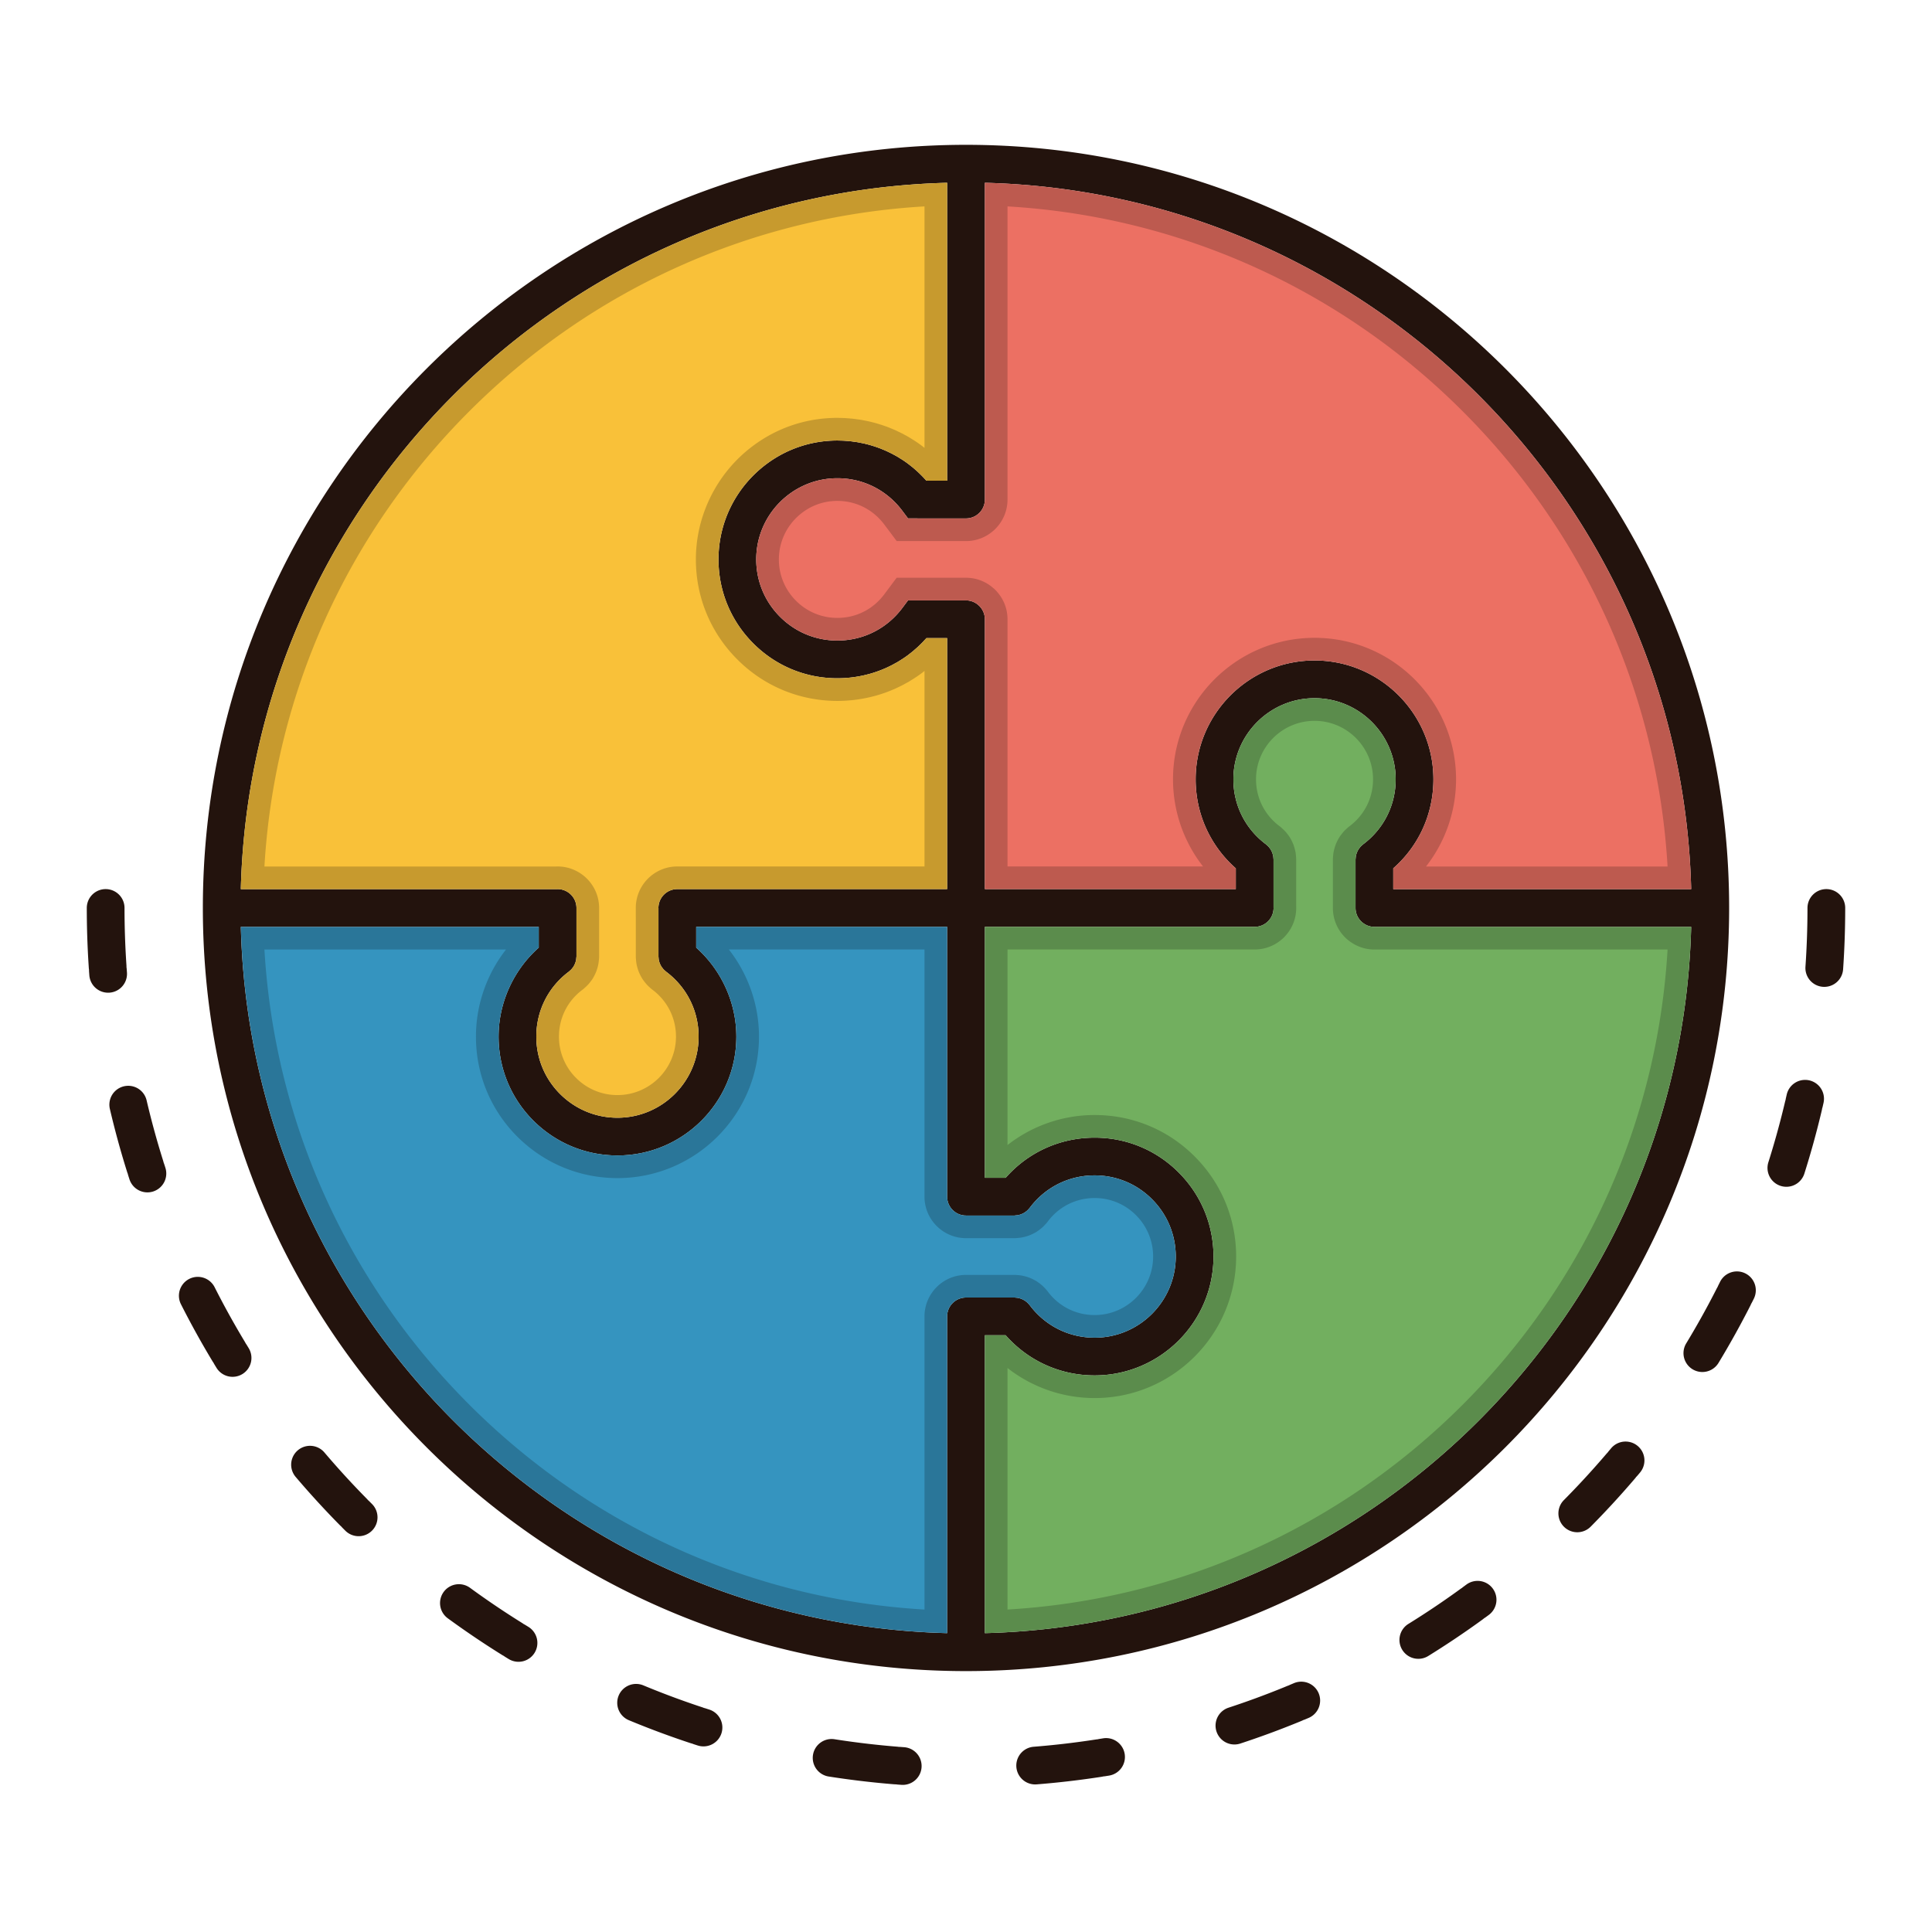
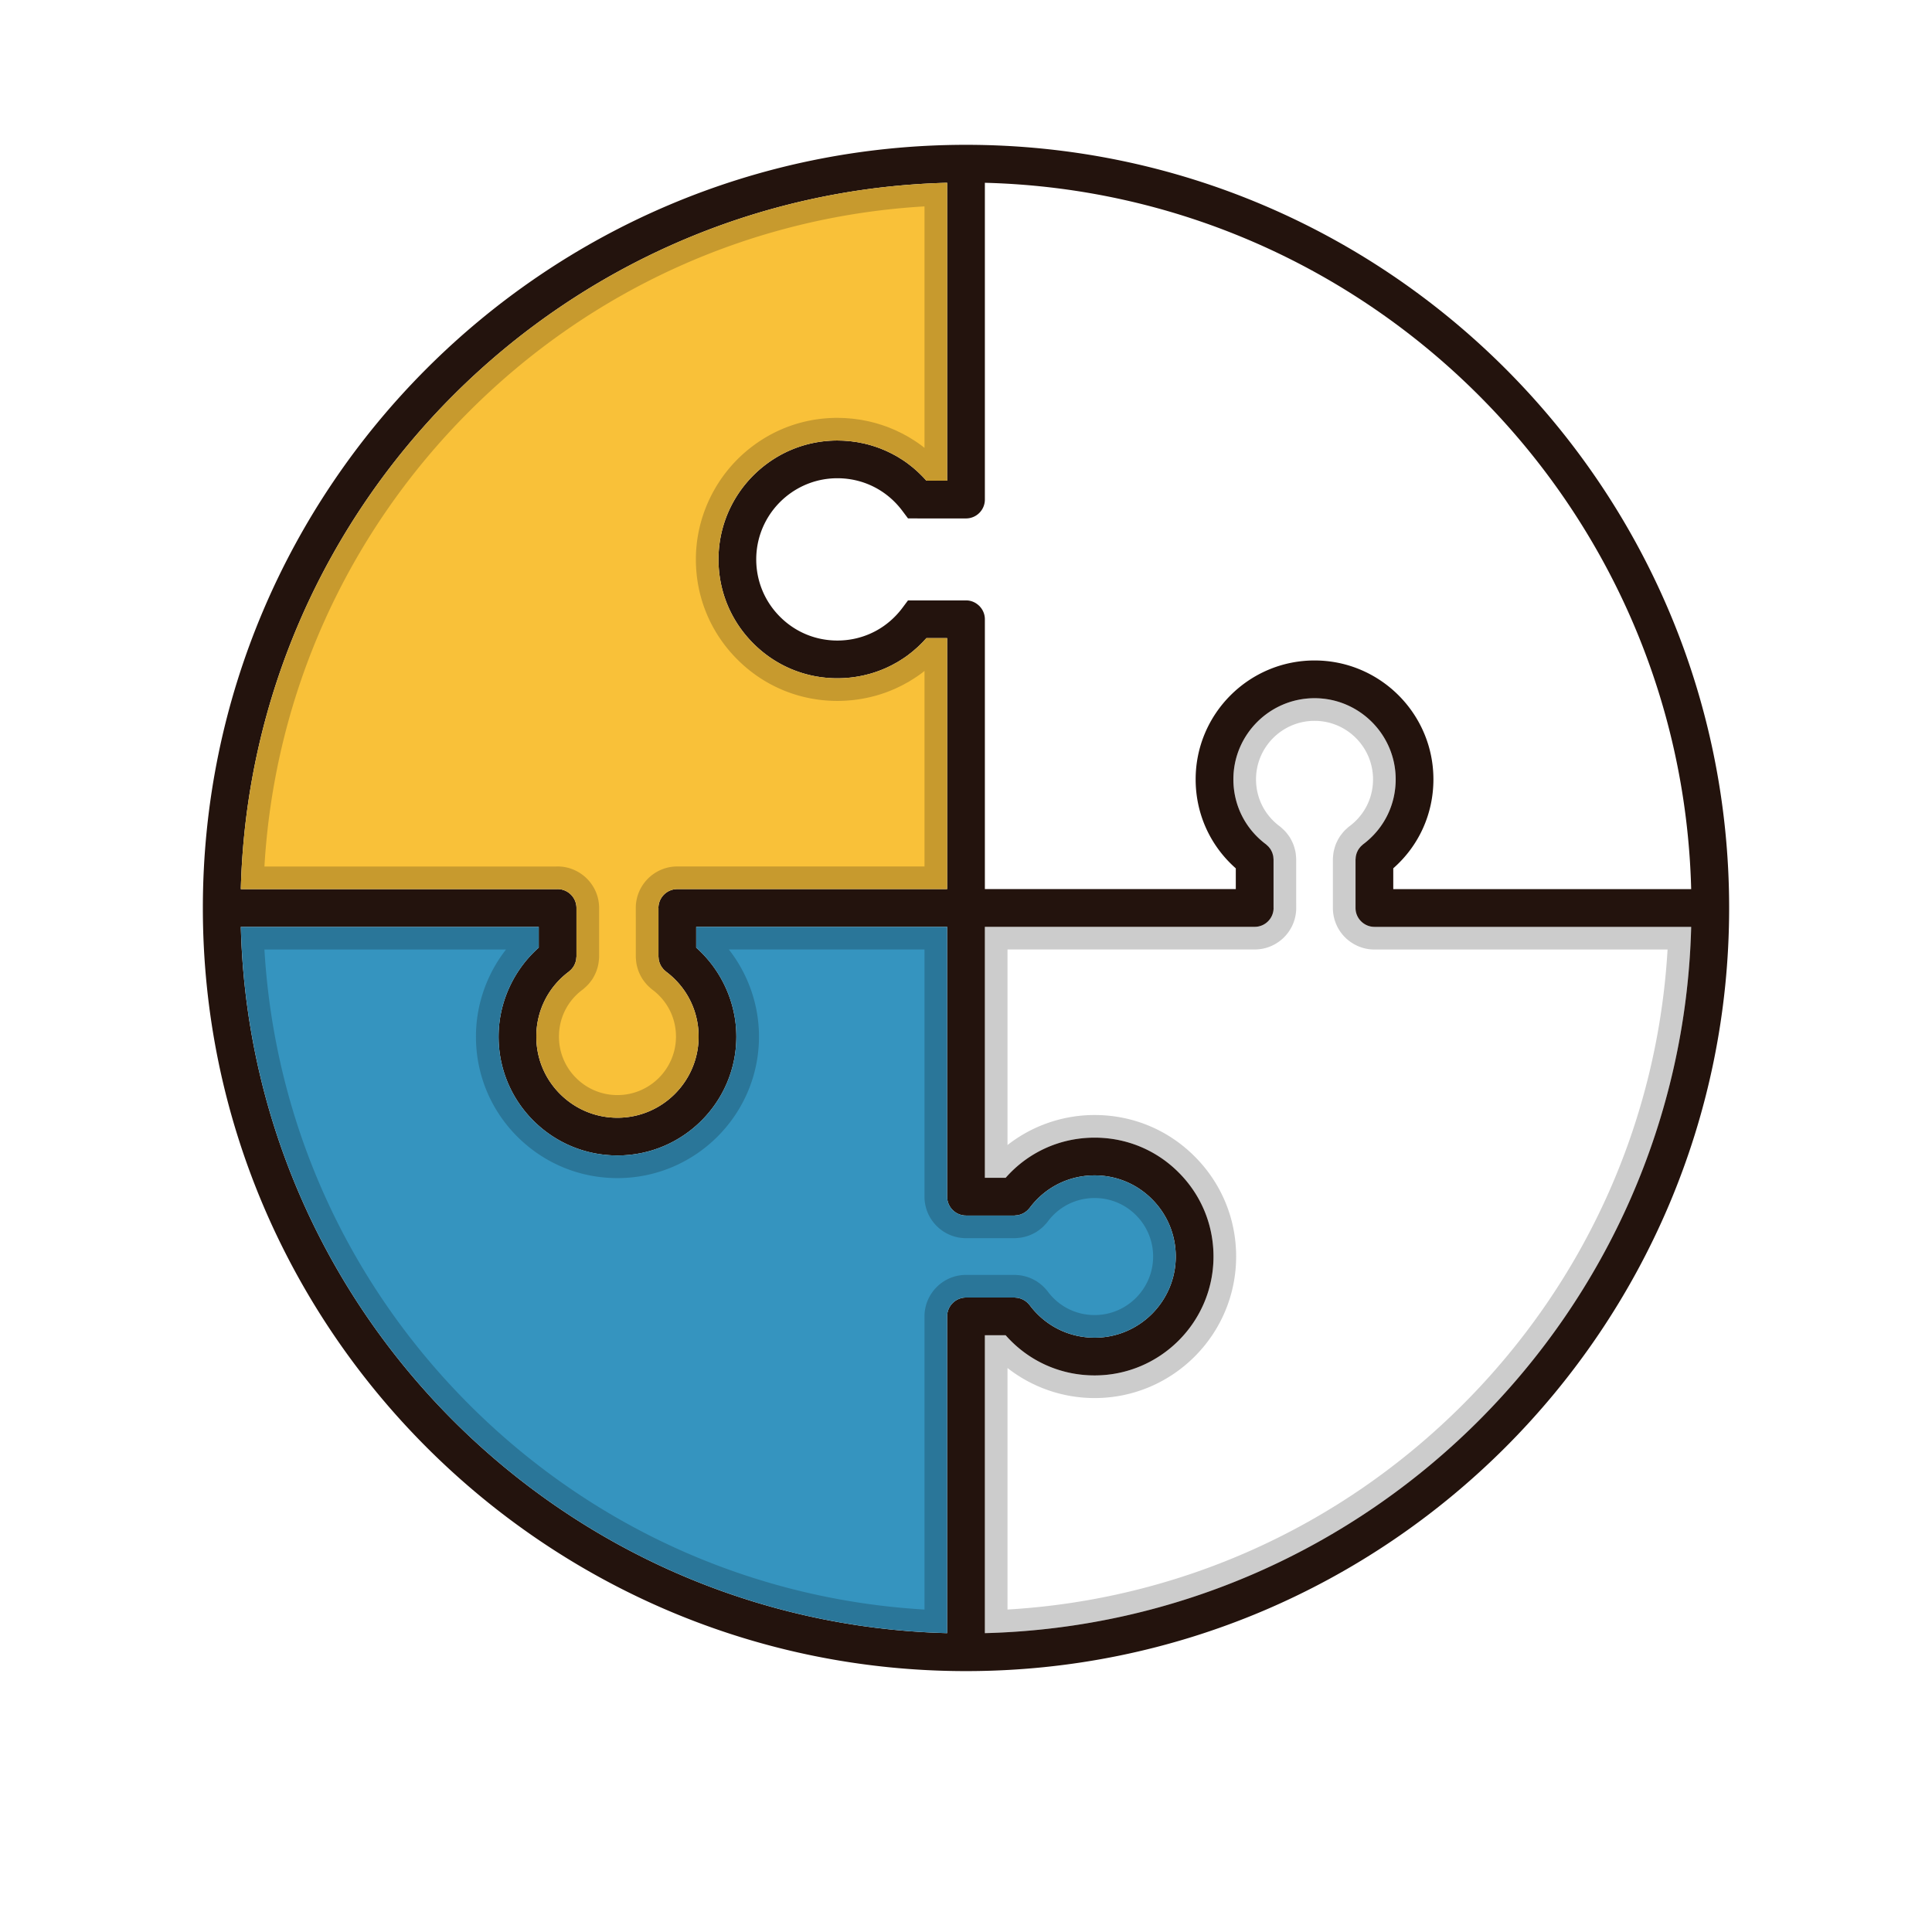
<svg xmlns="http://www.w3.org/2000/svg" t="1765508651942" class="icon" viewBox="0 0 1024 1024" version="1.1" p-id="9383" width="200" height="200">
  <path d="M512.02 76.76h-0.04c-223.02 0.02-404.46 181.46-404.46 404.48 0 223.04 181.44 404.48 404.48 404.48 111.52 0 212.64-45.36 285.88-118.6s118.6-174.36 118.6-285.88c0-223.02-181.44-404.46-404.46-404.48z m-0.02 198.02c5.52 0 10-4.48 10-10V96.88c204.08 5.24 369.12 170.3 374.36 374.38h-157.9v-11.04c13.58-11.94 21.28-28.86 21.28-47.16 0-34.74-28.26-63-63-63s-63.02 28.26-63.02 63c0 18.3 7.72 35.22 21.28 47.18v11H522v-143.02c0-2.7-1.08-5.12-2.82-6.92-0.04-0.06-0.06-0.1-0.1-0.14-0.1-0.1-0.22-0.18-0.32-0.26a9.86 9.86 0 0 0-6.76-2.68h-25.74-5l-3 4.02c-1.02 1.36-2.12 2.66-3.28 3.88-8.08 8.56-19.2 13.38-31.16 13.38-11.48 0-22.28-4.46-30.4-12.6-8.12-8.12-12.6-18.92-12.6-30.4 0-13.34 6.1-25.28 15.66-33.18 7.44-6.14 16.96-9.84 27.34-9.84 13.68 0 26.22 6.3 34.44 17.28l3 4h4.94c0.02 0 0.04 0.02 0.06 0.02H512z m-10-177.9v157.88h-10.98c-0.26-0.28-0.52-0.54-0.78-0.82-0.38-0.44-0.78-0.86-1.18-1.28-0.42-0.44-0.86-0.86-1.28-1.28-0.4-0.4-0.82-0.8-1.24-1.2-0.44-0.42-0.9-0.82-1.36-1.22-0.42-0.36-0.84-0.74-1.26-1.1-0.5-0.4-1.02-0.8-1.52-1.2-0.42-0.32-0.8-0.64-1.22-0.94-0.9-0.68-1.82-1.32-2.74-1.92-0.44-0.3-0.9-0.56-1.34-0.84-0.54-0.34-1.06-0.68-1.62-1-0.48-0.28-0.96-0.54-1.46-0.8-0.52-0.28-1.04-0.58-1.56-0.84s-1.02-0.5-1.54-0.74c-0.52-0.26-1.06-0.52-1.6-0.74-0.52-0.24-1.04-0.46-1.56-0.66-0.54-0.24-1.1-0.46-1.64-0.66-0.54-0.2-1.08-0.38-1.62-0.58-0.54-0.18-1.1-0.38-1.66-0.54-0.56-0.18-1.1-0.34-1.64-0.5-0.58-0.16-1.14-0.32-1.72-0.46-0.56-0.14-1.1-0.28-1.66-0.4-0.6-0.14-1.18-0.24-1.78-0.36-0.56-0.12-1.1-0.22-1.66-0.32-0.62-0.1-1.24-0.18-1.86-0.26-0.54-0.08-1.08-0.16-1.62-0.22-0.68-0.08-1.36-0.12-2.04-0.18l-1.5-0.12c-0.9-0.04-1.82-0.06-2.72-0.08-0.28 0-0.56-0.02-0.82-0.02-14.12 0-27.16 4.66-37.66 12.54-15.38 11.5-25.34 29.84-25.34 50.48 0 16.82 6.56 32.64 18.46 44.54 11.9 11.92 27.7 18.46 44.54 18.46 1.2 0 2.42-0.04 3.62-0.1 0.3-0.02 0.6-0.04 0.92-0.08 0.88-0.06 1.74-0.12 2.62-0.22 0.42-0.04 0.82-0.1 1.24-0.16 0.76-0.1 1.5-0.2 2.26-0.34 0.44-0.06 0.9-0.16 1.34-0.24 0.7-0.14 1.4-0.28 2.1-0.44 0.46-0.1 0.94-0.22 1.4-0.34 0.66-0.16 1.34-0.34 2-0.52l1.38-0.42c0.66-0.2 1.3-0.42 1.94-0.64a74.366 74.366 0 0 0 3.28-1.24c0.44-0.2 0.88-0.38 1.32-0.56 0.64-0.28 1.26-0.58 1.88-0.88 0.42-0.2 0.84-0.4 1.26-0.62 0.66-0.32 1.3-0.68 1.94-1.04 0.36-0.2 0.74-0.4 1.12-0.6 0.72-0.44 1.44-0.88 2.16-1.34 0.26-0.18 0.52-0.32 0.78-0.5 0.98-0.62 1.92-1.3 2.86-1.98l0.62-0.5c0.72-0.54 1.42-1.1 2.12-1.66 0.32-0.28 0.64-0.58 0.96-0.86 0.56-0.48 1.12-0.96 1.66-1.46 0.36-0.34 0.7-0.68 1.04-1 0.5-0.5 1-0.98 1.48-1.48 0.34-0.36 0.68-0.74 1.02-1.12 0.3-0.32 0.6-0.62 0.88-0.94H502v133.02h-143.02c-5.52 0-10 4.48-10 10 0 0.02 0.02 0.02 0.02 0.04v25.7c0 0.22 0.04 0.42 0.06 0.64 0.02 0.36 0.04 0.72 0.1 1.08 0.06 0.3 0.14 0.62 0.22 0.92 0.1 0.32 0.18 0.62 0.3 0.94 0.12 0.3 0.26 0.58 0.4 0.88 0.14 0.28 0.3 0.58 0.46 0.84 0.18 0.28 0.38 0.54 0.58 0.78 0.2 0.26 0.38 0.52 0.62 0.76 0.24 0.26 0.5 0.48 0.76 0.7 0.18 0.16 0.32 0.32 0.5 0.46 10.98 8.22 17.28 20.76 17.28 34.44 0 23.72-19.3 43-43.02 43-11.48 0-22.28-4.48-30.42-12.6-8.12-8.12-12.58-18.92-12.58-30.4 0-13.68 6.28-26.24 17.26-34.44 0.18-0.14 0.32-0.3 0.5-0.46 0.26-0.22 0.52-0.44 0.76-0.7 0.24-0.24 0.44-0.5 0.64-0.76 0.18-0.24 0.38-0.5 0.56-0.76 0.18-0.28 0.32-0.58 0.46-0.86 0.14-0.3 0.28-0.58 0.4-0.88 0.12-0.32 0.2-0.62 0.3-0.94 0.08-0.3 0.16-0.6 0.22-0.92 0.06-0.36 0.08-0.72 0.1-1.08 0.02-0.22 0.08-0.42 0.08-0.64v-25.7-0.02c0-0.7-0.08-1.38-0.2-2.02-0.94-4.56-4.98-8-9.8-8-0.04 0-0.08 0.02-0.12 0.02H127.64C132.88 267.16 297.92 102.12 502 96.88z m0 600.84V865.6c-204.08-5.24-369.12-170.28-374.36-374.34h157.9v11c-13.4 11.88-21.28 29.14-21.28 47.16 0 16.82 6.54 32.66 18.44 44.56 11.92 11.88 27.74 18.44 44.56 18.44 34.74 0 63.02-28.26 63.02-63 0-18-7.9-35.26-21.28-47.16v-11.02H502v143.02c0 5.52 4.48 10 10 10h25.74c0.22 0 0.42-0.06 0.66-0.08 0.34-0.02 0.7-0.04 1.04-0.1 0.32-0.06 0.64-0.14 0.94-0.22 0.32-0.1 0.62-0.18 0.92-0.3 0.32-0.12 0.6-0.26 0.9-0.4 0.28-0.14 0.56-0.28 0.84-0.46 0.28-0.18 0.54-0.38 0.8-0.58s0.5-0.38 0.72-0.6c0.28-0.26 0.52-0.54 0.76-0.82 0.14-0.16 0.3-0.28 0.42-0.46 8.2-10.98 20.76-17.26 34.44-17.26 11.48 0 22.28 4.46 30.4 12.6 8.12 8.12 12.6 18.92 12.6 30.4 0 23.72-19.28 43.02-43 43.02-13.68 0-26.24-6.3-34.44-17.28-0.12-0.16-0.28-0.3-0.42-0.46-0.24-0.28-0.48-0.56-0.76-0.82-0.22-0.2-0.46-0.38-0.7-0.58-0.28-0.2-0.54-0.42-0.82-0.6-0.28-0.16-0.54-0.3-0.82-0.44-0.3-0.14-0.6-0.3-0.92-0.42-0.3-0.12-0.58-0.2-0.88-0.28-0.32-0.08-0.64-0.18-0.98-0.24-0.34-0.06-0.68-0.08-1.02-0.1-0.22-0.02-0.46-0.06-0.68-0.06H512c-5.52 0-10 4.48-10 10z m20 167.88v-157.88h11.02c11.94 13.56 28.86 21.28 47.16 21.28 34.74 0 63-28.28 63-63.02 0-16.82-6.56-32.64-18.46-44.54-11.88-11.92-27.7-18.46-44.54-18.46-18.3 0-35.22 7.7-47.16 21.28H522v-133.02h143.02c5.52 0 10-4.48 10-10 0-0.02-0.02-0.04-0.02-0.08v-25.64c0-0.22-0.04-0.44-0.06-0.64-0.02-0.38-0.04-0.72-0.1-1.08a8.1 8.1 0 0 0-0.24-0.94c-0.08-0.3-0.16-0.62-0.28-0.92-0.12-0.32-0.26-0.6-0.4-0.88-0.16-0.3-0.3-0.58-0.46-0.86-0.18-0.28-0.38-0.54-0.58-0.78-0.2-0.26-0.38-0.52-0.62-0.74-0.24-0.26-0.52-0.5-0.78-0.74-0.18-0.14-0.3-0.3-0.48-0.44-10.98-8.2-17.28-20.76-17.28-34.44 0-23.7 19.3-43 43.02-43 23.7 0 43 19.3 43 43 0 13.68-6.3 26.24-17.26 34.44-0.2 0.14-0.34 0.32-0.52 0.48-0.26 0.22-0.52 0.44-0.74 0.68-0.24 0.26-0.44 0.52-0.66 0.8-0.18 0.24-0.36 0.46-0.52 0.72-0.2 0.3-0.36 0.6-0.5 0.92-0.14 0.26-0.26 0.52-0.38 0.8-0.12 0.34-0.22 0.68-0.32 1.04-0.06 0.26-0.14 0.54-0.2 0.82-0.06 0.4-0.1 0.78-0.12 1.18 0 0.2-0.06 0.38-0.06 0.58v25.72c0 3.46 1.76 6.5 4.44 8.3 1.58 1.08 3.52 1.72 5.58 1.72h167.88C891.12 695.32 726.08 860.36 522 865.6z" fill="#23130D" p-id="9384" />
-   <path d="M759.74 413.06c0-34.74-28.26-63-63-63s-63.02 28.26-63.02 63c0 18.3 7.72 35.22 21.28 47.18v11H522v-143.02c0-2.7-1.08-5.12-2.82-6.92-0.04-0.06-0.06-0.1-0.1-0.14-0.1-0.1-0.22-0.18-0.32-0.26a9.86 9.86 0 0 0-6.76-2.68h-25.74-5l-3 4.02c-1.02 1.36-2.12 2.66-3.28 3.88-8.08 8.56-19.2 13.38-31.16 13.38-11.48 0-22.28-4.46-30.4-12.6-8.12-8.12-12.6-18.92-12.6-30.4 0-13.34 6.1-25.28 15.66-33.18 7.44-6.14 16.96-9.84 27.34-9.84 13.68 0 26.22 6.3 34.44 17.28l3 4h4.94c0.02 0 0.04 0.02 0.06 0.02H512c5.52 0 10-4.48 10-10V96.88c204.08 5.24 369.12 170.3 374.36 374.38h-157.9v-11.04c13.58-11.94 21.28-28.86 21.28-47.16z" fill="#EC7063" p-id="9385" />
-   <path d="M896.36 491.26C891.12 695.32 726.08 860.36 522 865.6v-157.88h11.02c11.94 13.56 28.86 21.28 47.16 21.28 34.74 0 63-28.28 63-63.02 0-16.82-6.56-32.64-18.46-44.54-11.88-11.92-27.7-18.46-44.54-18.46-18.3 0-35.22 7.7-47.16 21.28H522v-133.02h143.02c5.52 0 10-4.48 10-10 0-0.02-0.02-0.04-0.02-0.08v-25.64c0-0.22-0.04-0.44-0.06-0.64-0.02-0.38-0.04-0.72-0.1-1.08a8.1 8.1 0 0 0-0.24-0.94c-0.08-0.3-0.16-0.62-0.28-0.92-0.12-0.32-0.26-0.6-0.4-0.88-0.16-0.3-0.3-0.58-0.46-0.86-0.18-0.28-0.38-0.54-0.58-0.78-0.2-0.26-0.38-0.52-0.62-0.74-0.24-0.26-0.52-0.5-0.78-0.74-0.18-0.14-0.3-0.3-0.48-0.44-10.98-8.2-17.28-20.76-17.28-34.44 0-23.7 19.3-43 43.02-43 23.7 0 43 19.3 43 43 0 13.68-6.3 26.24-17.26 34.44-0.2 0.14-0.34 0.32-0.52 0.48-0.26 0.22-0.52 0.44-0.74 0.68-0.24 0.26-0.44 0.52-0.66 0.8-0.18 0.24-0.36 0.46-0.52 0.72-0.2 0.3-0.36 0.6-0.5 0.92-0.14 0.26-0.26 0.52-0.38 0.8-0.12 0.34-0.22 0.68-0.32 1.04-0.06 0.26-0.14 0.54-0.2 0.82-0.06 0.4-0.1 0.78-0.12 1.18 0 0.2-0.06 0.38-0.06 0.58v25.72c0 3.46 1.76 6.5 4.44 8.3 1.58 1.08 3.52 1.72 5.58 1.72h167.88z" fill="#72AF5F" p-id="9386" />
  <path d="M623.18 665.98c0 23.72-19.28 43.02-43 43.02-13.68 0-26.24-6.3-34.44-17.28-0.12-0.16-0.28-0.3-0.42-0.46-0.24-0.28-0.48-0.56-0.76-0.82-0.22-0.2-0.46-0.38-0.7-0.58-0.28-0.2-0.54-0.42-0.82-0.6-0.28-0.16-0.54-0.3-0.82-0.44-0.3-0.14-0.6-0.3-0.92-0.42-0.3-0.12-0.58-0.2-0.88-0.28-0.32-0.08-0.64-0.18-0.98-0.24-0.34-0.06-0.68-0.08-1.02-0.1-0.22-0.02-0.46-0.06-0.68-0.06H512c-5.52 0-10 4.48-10 10V865.6c-204.08-5.24-369.12-170.28-374.36-374.34h157.9v11c-13.4 11.88-21.28 29.14-21.28 47.16 0 16.82 6.54 32.66 18.44 44.56 11.92 11.88 27.74 18.44 44.56 18.44 34.74 0 63.02-28.26 63.02-63 0-18-7.9-35.26-21.28-47.16v-11.02H502v143.02c0 5.52 4.48 10 10 10h25.74c0.22 0 0.42-0.06 0.66-0.08 0.34-0.02 0.7-0.04 1.04-0.1 0.32-0.06 0.64-0.14 0.94-0.22 0.32-0.1 0.62-0.18 0.92-0.3 0.32-0.12 0.6-0.26 0.9-0.4 0.28-0.14 0.56-0.28 0.84-0.46 0.28-0.18 0.54-0.38 0.8-0.58s0.5-0.38 0.72-0.6c0.28-0.26 0.52-0.54 0.76-0.82 0.14-0.16 0.3-0.28 0.42-0.46 8.2-10.98 20.76-17.26 34.44-17.26 11.48 0 22.28 4.46 30.4 12.6 8.12 8.12 12.6 18.92 12.6 30.4z" fill="#3594BF" p-id="9387" />
  <path d="M380.82 296.5c0 16.82 6.56 32.64 18.46 44.54 11.9 11.92 27.7 18.46 44.54 18.46 1.2 0 2.42-0.04 3.62-0.1 0.3-0.02 0.6-0.04 0.92-0.08 0.88-0.06 1.74-0.12 2.62-0.22 0.42-0.04 0.82-0.1 1.24-0.16 0.76-0.1 1.5-0.2 2.26-0.34 0.44-0.06 0.9-0.16 1.34-0.24 0.7-0.14 1.4-0.28 2.1-0.44 0.46-0.1 0.94-0.22 1.4-0.34 0.66-0.16 1.34-0.34 2-0.52l1.38-0.42c0.66-0.2 1.3-0.42 1.94-0.64a74.366 74.366 0 0 0 3.28-1.24c0.44-0.2 0.88-0.38 1.32-0.56 0.64-0.28 1.26-0.58 1.88-0.88 0.42-0.2 0.84-0.4 1.26-0.62 0.66-0.32 1.3-0.68 1.94-1.04 0.36-0.2 0.74-0.4 1.12-0.6 0.72-0.44 1.44-0.88 2.16-1.34 0.26-0.18 0.52-0.32 0.78-0.5 0.98-0.62 1.92-1.3 2.86-1.98l0.62-0.5c0.72-0.54 1.42-1.1 2.12-1.66 0.32-0.28 0.64-0.58 0.96-0.86 0.56-0.48 1.12-0.96 1.66-1.46 0.36-0.34 0.7-0.68 1.04-1 0.5-0.5 1-0.98 1.48-1.48 0.34-0.36 0.68-0.74 1.02-1.12 0.3-0.32 0.6-0.62 0.88-0.94H502v133.02h-143.02c-5.52 0-10 4.48-10 10 0 0.02 0.02 0.02 0.02 0.04v25.7c0 0.22 0.04 0.42 0.06 0.64 0.02 0.36 0.04 0.72 0.1 1.08 0.06 0.3 0.14 0.62 0.22 0.92 0.1 0.32 0.18 0.62 0.3 0.94 0.12 0.3 0.26 0.58 0.4 0.88 0.14 0.28 0.3 0.58 0.46 0.84 0.18 0.28 0.38 0.54 0.58 0.78 0.2 0.26 0.38 0.52 0.62 0.76 0.24 0.26 0.5 0.48 0.76 0.7 0.18 0.16 0.32 0.32 0.5 0.46 10.98 8.22 17.28 20.76 17.28 34.44 0 23.72-19.3 43-43.02 43-11.48 0-22.28-4.48-30.42-12.6-8.12-8.12-12.58-18.92-12.58-30.4 0-13.68 6.28-26.24 17.26-34.44 0.18-0.14 0.32-0.3 0.5-0.46 0.26-0.22 0.52-0.44 0.76-0.7 0.24-0.24 0.44-0.5 0.64-0.76 0.18-0.24 0.38-0.5 0.56-0.76 0.18-0.28 0.32-0.58 0.46-0.86 0.14-0.3 0.28-0.58 0.4-0.88 0.12-0.32 0.2-0.62 0.3-0.94 0.08-0.3 0.16-0.6 0.22-0.92 0.06-0.36 0.08-0.72 0.1-1.08 0.02-0.22 0.08-0.42 0.08-0.64v-25.7-0.02c0-0.7-0.08-1.38-0.2-2.02-0.94-4.56-4.98-8-9.8-8-0.04 0-0.08 0.02-0.12 0.02H127.64C132.88 267.16 297.92 102.12 502 96.88v157.88h-10.98c-0.26-0.28-0.52-0.54-0.78-0.82-0.38-0.44-0.78-0.86-1.18-1.28-0.42-0.44-0.86-0.86-1.28-1.28-0.4-0.4-0.82-0.8-1.24-1.2-0.44-0.42-0.9-0.82-1.36-1.22-0.42-0.36-0.84-0.74-1.26-1.1-0.5-0.4-1.02-0.8-1.52-1.2-0.42-0.32-0.8-0.64-1.22-0.94-0.9-0.68-1.82-1.32-2.74-1.92-0.44-0.3-0.9-0.56-1.34-0.84-0.54-0.34-1.06-0.68-1.62-1-0.48-0.28-0.96-0.54-1.46-0.8-0.52-0.28-1.04-0.58-1.56-0.84s-1.02-0.5-1.54-0.74c-0.52-0.26-1.06-0.52-1.6-0.74-0.52-0.24-1.04-0.46-1.56-0.66-0.54-0.24-1.1-0.46-1.64-0.66-0.54-0.2-1.08-0.38-1.62-0.58-0.54-0.18-1.1-0.38-1.66-0.54-0.56-0.18-1.1-0.34-1.64-0.5-0.58-0.16-1.14-0.32-1.72-0.46-0.56-0.14-1.1-0.28-1.66-0.4-0.6-0.14-1.18-0.24-1.78-0.36-0.56-0.12-1.1-0.22-1.66-0.32-0.62-0.1-1.24-0.18-1.86-0.26-0.54-0.08-1.08-0.16-1.62-0.22-0.68-0.08-1.36-0.12-2.04-0.18l-1.5-0.12c-0.9-0.04-1.82-0.06-2.72-0.08-0.28 0-0.56-0.02-0.82-0.02-14.12 0-27.16 4.66-37.66 12.54-15.38 11.5-25.34 29.84-25.34 50.48z" fill="#F9C139" p-id="9388" />
-   <path d="M534 109.394c91.01 5.326 176.278 43.61 241.26 108.596 64.98 64.986 103.262 150.256 108.586 241.27h-128.036a74.882 74.882 0 0 0 15.93-46.2c0-41.356-33.644-75-75-75-41.366 0-75.02 33.644-75.02 75a74.966 74.966 0 0 0 15.914 46.18H534v-131.02c0-5.428-1.988-10.594-5.614-14.638a11.85 11.85 0 0 0-0.826-0.91 13.52 13.52 0 0 0-1.082-0.968 21.84 21.84 0 0 0-14.478-5.482h-36.758l-3.6 4.822-2.982 3.996c-0.736 0.98-1.534 1.926-2.406 2.844-5.854 6.202-13.82 9.618-22.434 9.618a30.726 30.726 0 0 1-21.914-9.086 30.796 30.796 0 0 1-9.086-21.914c0-9.272 4.12-17.994 11.298-23.924 5.624-4.642 12.438-7.096 19.702-7.096 9.848 0 18.9 4.546 24.84 12.48l3 4 3.6 4.8h8.128l0.04 0.02H512c12.13 0 22-9.87 22-22.02V109.394m-12-12.514v167.9c0 5.52-4.48 10-10 10h-25.74c-0.02 0-0.04-0.02-0.06-0.02h-4.94l-3-4c-8.22-10.98-20.76-17.28-34.44-17.28-10.38 0-19.9 3.7-27.34 9.84-9.56 7.9-15.66 19.84-15.66 33.18 0 11.48 4.48 22.28 12.6 30.4 8.12 8.14 18.92 12.6 30.4 12.6 11.96 0 23.08-4.82 31.16-13.38 1.16-1.22 2.26-2.52 3.28-3.88l3-4.02H512c2.62 0 4.98 1.02 6.76 2.68 0.1 0.08 0.22 0.16 0.32 0.26 0.04 0.04 0.06 0.08 0.1 0.14 1.74 1.8 2.82 4.22 2.82 6.92v143.02h133v-11c-13.56-11.96-21.28-28.88-21.28-47.18 0-34.74 28.28-63 63.02-63s63 28.26 63 63c0 18.3-7.7 35.22-21.28 47.16v11.04h157.9C891.12 267.18 726.08 102.12 522 96.88z" opacity=".2" p-id="9389" />
  <path d="M696.74 382.06c17.094 0 31 13.906 31 31 0 9.832-4.51 18.858-12.378 24.778-0.628 0.46-1.116 0.902-1.506 1.282a17.26 17.26 0 0 0-1.454 1.402c-0.544 0.59-0.952 1.11-1.278 1.526l-0.14 0.18-0.08 0.106c-0.202 0.266-0.564 0.738-0.958 1.356a17.526 17.526 0 0 0-1.194 2.148 22.46 22.46 0 0 0-0.622 1.338l-0.156 0.364-0.132 0.372c-0.21 0.596-0.39 1.19-0.566 1.822l-0.06 0.214-0.06 0.256-0.028 0.114c-0.078 0.306-0.154 0.618-0.222 0.93l-0.078 0.366-0.056 0.37c-0.098 0.648-0.166 1.274-0.21 1.904-0.054 0.44-0.102 0.994-0.102 1.638v25.72c0 7.334 3.644 14.162 9.668 18.206a21.804 21.804 0 0 0 12.352 3.814h155.366c-5.326 91.004-43.606 176.264-108.586 241.242-64.982 64.972-150.248 103.252-241.26 108.578v-128.008a74.894 74.894 0 0 0 46.18 15.922c41.356 0 75-33.654 75-75.02 0-20.024-7.804-38.854-21.96-53.012-14.132-14.18-32.968-21.988-53.04-21.988a74.88 74.88 0 0 0-46.18 15.914V503.24h131.02c12.13 0 22-9.87 22-22l-0.008-2.412-0.012-0.03V455.52c0-0.66-0.046-1.21-0.1-1.69a19.416 19.416 0 0 0-0.222-2.004l-0.02-0.12-0.022-0.12a19.98 19.98 0 0 0-0.49-2.012 18.214 18.214 0 0 0-0.628-1.956c-0.33-0.86-0.662-1.524-0.864-1.928l-0.07-0.142-0.074-0.14-0.106-0.2c-0.172-0.328-0.34-0.644-0.522-0.962l-0.156-0.274-0.17-0.264a19.446 19.446 0 0 0-1.248-1.722 15.91 15.91 0 0 0-1.524-1.76 21.724 21.724 0 0 0-1.05-1.004l-0.11-0.1-0.14-0.13a13.47 13.47 0 0 0-1.116-0.968l-0.092-0.072-0.094-0.07c-7.918-5.914-12.46-14.962-12.46-24.826-0.002-17.09 13.914-30.996 31.018-30.996m0-12c-23.72 0-43.02 19.3-43.02 43 0 13.68 6.3 26.24 17.28 34.44 0.18 0.14 0.3 0.3 0.48 0.44 0.26 0.24 0.54 0.48 0.78 0.74 0.24 0.22 0.42 0.48 0.62 0.74 0.2 0.24 0.4 0.5 0.58 0.78 0.16 0.28 0.3 0.56 0.46 0.86 0.14 0.28 0.28 0.56 0.4 0.88 0.12 0.3 0.2 0.62 0.28 0.92 0.1 0.32 0.18 0.62 0.24 0.94 0.06 0.36 0.08 0.7 0.1 1.08 0.02 0.2 0.06 0.42 0.06 0.64v25.64c0 0.04 0.02 0.06 0.02 0.08 0 5.52-4.48 10-10 10H522v133.02h11.02c11.94-13.58 28.86-21.28 47.16-21.28 16.84 0 32.66 6.54 44.54 18.46 11.9 11.9 18.46 27.72 18.46 44.54 0 34.74-28.26 63.02-63 63.02-18.3 0-35.22-7.72-47.16-21.28H522v157.88c204.08-5.24 369.12-170.28 374.36-374.34h-167.88c-2.06 0-4-0.64-5.58-1.72a9.976 9.976 0 0 1-4.44-8.3v-25.72c0-0.2 0.06-0.38 0.06-0.58 0.02-0.4 0.06-0.78 0.12-1.18 0.06-0.28 0.14-0.56 0.2-0.82 0.1-0.36 0.2-0.7 0.32-1.04 0.12-0.28 0.24-0.54 0.38-0.8 0.14-0.32 0.3-0.62 0.5-0.92 0.16-0.26 0.34-0.48 0.52-0.72 0.22-0.28 0.42-0.54 0.66-0.8 0.22-0.24 0.48-0.46 0.74-0.68 0.18-0.16 0.32-0.34 0.52-0.48 10.96-8.2 17.26-20.76 17.26-34.44 0-23.7-19.3-43-43-43z" opacity=".2" p-id="9390" />
  <path d="M490 503.24v131.02c0 12.13 9.87 22 22.04 22h25.7c0.748 0 1.374-0.062 1.888-0.134 0.502-0.036 1.158-0.098 1.896-0.228l0.062-0.01 0.062-0.012c0.744-0.14 1.396-0.306 1.82-0.42l0.246-0.066 0.242-0.076 0.126-0.038c0.338-0.102 0.89-0.268 1.548-0.526 0.666-0.256 1.198-0.506 1.522-0.66l0.12-0.056 0.15-0.07 0.146-0.072c0.424-0.212 1.136-0.568 1.958-1.098 0.706-0.454 1.26-0.88 1.674-1.198 0.374-0.288 0.982-0.754 1.674-1.424 0.534-0.508 0.964-0.982 1.282-1.348 0.362-0.37 0.808-0.868 1.27-1.502 5.906-7.844 14.92-12.34 24.75-12.34 8.288 0 16.066 3.222 21.914 9.086a30.796 30.796 0 0 1 9.086 21.914c0 17.104-13.906 31.02-31 31.02-9.864 0-18.912-4.542-24.842-12.482a14.396 14.396 0 0 0-1.106-1.3 19.926 19.926 0 0 0-1.504-1.57l-0.048-0.044-0.048-0.044c-0.32-0.29-0.652-0.568-0.996-0.844l-0.09-0.072-0.276-0.238-0.366-0.262-0.082-0.062a19.152 19.152 0 0 0-1.29-0.914l-0.264-0.17-0.272-0.156c-0.48-0.274-0.928-0.514-1.408-0.754l-0.172-0.084-0.11-0.052-0.1-0.048a19.34 19.34 0 0 0-3.692-1.376l-0.074-0.02-0.094-0.024-0.104-0.028c-0.36-0.096-0.96-0.258-1.716-0.392a18.726 18.726 0 0 0-2.078-0.242 15.386 15.386 0 0 0-1.708-0.1H512c-12.13 0-22 9.87-22 22.02v155.346c-91.012-5.326-176.278-43.606-241.26-108.584-64.98-64.978-103.26-150.238-108.586-241.242h128.044a75 75 0 0 0-15.938 46.16c0 20.048 7.796 38.888 21.968 53.06 14.196 14.148 33.03 21.94 53.032 21.94 41.366 0 75.02-33.644 75.02-75 0-16.808-5.706-33.05-15.97-46.18H490m12-12.004h-133v11.02c13.38 11.9 21.28 29.16 21.28 47.16 0 34.74-28.28 63-63.02 63-16.82 0-32.64-6.56-44.56-18.44-11.9-11.9-18.44-27.74-18.44-44.56 0-18.02 7.88-35.28 21.28-47.16v-11H127.64C132.88 695.32 297.92 860.36 502 865.6v-167.86-0.02c0-5.52 4.48-10 10-10h25.74c0.22 0 0.46 0.04 0.68 0.06 0.34 0.02 0.68 0.04 1.02 0.1 0.34 0.06 0.66 0.16 0.98 0.24 0.3 0.08 0.58 0.16 0.88 0.28 0.32 0.12 0.62 0.28 0.92 0.42 0.28 0.14 0.54 0.28 0.82 0.44 0.28 0.18 0.54 0.4 0.82 0.6 0.24 0.2 0.48 0.38 0.7 0.58 0.28 0.26 0.52 0.54 0.76 0.82 0.14 0.16 0.3 0.3 0.42 0.46 8.2 10.98 20.76 17.28 34.44 17.28 23.72 0 43-19.3 43-43.02 0-11.48-4.48-22.28-12.6-30.4-8.12-8.14-18.92-12.6-30.4-12.6-13.68 0-26.24 6.28-34.44 17.26-0.12 0.18-0.28 0.3-0.42 0.46-0.24 0.28-0.48 0.56-0.76 0.82-0.22 0.22-0.46 0.4-0.72 0.6-0.26 0.2-0.52 0.4-0.8 0.58-0.28 0.18-0.56 0.32-0.84 0.46-0.3 0.14-0.58 0.28-0.9 0.4-0.3 0.12-0.6 0.2-0.92 0.3-0.3 0.08-0.62 0.16-0.94 0.22-0.34 0.06-0.7 0.08-1.04 0.1-0.24 0.02-0.44 0.08-0.66 0.08H512c-5.52 0-10-4.48-10-10v-143.02z" opacity=".2" p-id="9391" />
  <path d="M490 109.394v127.978l-0.104-0.082-0.11-0.088-0.112-0.086-0.298-0.232a61.606 61.606 0 0 0-5.526-3.858l-0.356-0.22-0.314-0.2a43.254 43.254 0 0 0-3.518-2.038l-0.366-0.2c-0.488-0.27-0.98-0.536-1.468-0.78a73.656 73.656 0 0 0-1.708-0.824 34.98 34.98 0 0 0-2.002-0.924 36.446 36.446 0 0 0-1.766-0.748 40.926 40.926 0 0 0-3.056-1.178l-0.624-0.222-0.188-0.07-0.19-0.064-0.346-0.116a46.532 46.532 0 0 0-1.598-0.516 80.212 80.212 0 0 0-1.74-0.528l-0.108-0.032-0.108-0.03-0.292-0.082a50.924 50.924 0 0 0-1.71-0.454l-0.266-0.066a54.196 54.196 0 0 0-3.272-0.728l-0.408-0.08a65.938 65.938 0 0 0-1.954-0.376l-0.098-0.018-0.098-0.016a67.676 67.676 0 0 0-2.122-0.3 46.98 46.98 0 0 0-3.686-0.422l-0.564-0.046-0.05-0.004-0.05-0.004-1.496-0.12-0.214-0.018-0.214-0.01a136.866 136.866 0 0 0-2.984-0.088l-0.134-0.004h-0.054l-0.068-0.002a23.81 23.81 0 0 0-0.832-0.018c-16.324 0-31.838 5.166-44.846 14.93-18.882 14.118-30.154 36.582-30.154 60.09 0 20.024 7.804 38.854 21.968 53.018 14.152 14.176 32.986 21.982 53.032 21.982 1.29 0 2.67-0.038 4.218-0.114l0.1-0.006 0.1-0.006c0.396-0.026 0.792-0.056 1.202-0.1 0.806-0.056 1.766-0.126 2.796-0.24 0.524-0.052 1.032-0.122 1.554-0.196l0.06-0.008a55.66 55.66 0 0 0 2.57-0.386c0.416-0.064 0.84-0.142 1.258-0.222l0.282-0.054 0.112-0.02 0.104-0.02c0.784-0.156 1.568-0.316 2.354-0.494 0.564-0.124 1.15-0.268 1.716-0.414 0.736-0.18 1.492-0.38 2.226-0.58l0.168-0.046 0.168-0.05 1.368-0.416c0.8-0.242 1.576-0.506 2.418-0.796 0.57-0.198 1.14-0.4 1.712-0.622 0.716-0.268 1.41-0.538 2.126-0.83l0.226-0.092 0.222-0.102c0.298-0.136 0.596-0.254 0.9-0.378l0.132-0.054 0.13-0.058c0.782-0.342 1.542-0.706 2.228-1.04 0.502-0.238 1.002-0.48 1.504-0.738a48.46 48.46 0 0 0 2.366-1.266c0.278-0.154 0.572-0.308 0.884-0.472l0.338-0.178 0.326-0.2c0.788-0.482 1.576-0.964 2.364-1.468l0.186-0.118 0.046-0.032a68.406 68.406 0 0 0 3.982-2.72l0.238-0.172 0.23-0.184 0.352-0.284 0.146-0.118c0.256-0.194 0.51-0.388 0.762-0.586v103.62h-131.02c-12.13 0-22 9.87-22 22l0.01 4.99 0.01 0.01v20.74c0 0.708 0.056 1.304 0.1 1.688 0.032 0.514 0.09 1.212 0.222 2.004l0.032 0.19 0.038 0.19c0.108 0.54 0.248 1.118 0.392 1.658l0.066 0.246 0.076 0.242 0.042 0.142c0.142 0.476 0.292 0.942 0.474 1.43l0.046 0.12 0.048 0.12c0.184 0.462 0.386 0.904 0.6 1.354l0.07 0.148 0.07 0.148 0.072 0.146c0.326 0.65 0.644 1.226 0.972 1.76l0.062 0.1 0.064 0.1c0.374 0.58 0.782 1.144 1.246 1.718a18.456 18.456 0 0 0 2.776 2.954c0.248 0.238 0.644 0.606 1.164 1.01l0.088 0.068 0.088 0.066c7.926 5.934 12.472 14.984 12.472 24.834 0 17.094-13.916 31-31.02 31a30.868 30.868 0 0 1-21.934-9.086 30.782 30.782 0 0 1-9.066-21.914c0-9.872 4.534-18.922 12.44-24.826l0.096-0.072 0.096-0.074c0.508-0.396 0.9-0.758 1.158-1.004 0.368-0.316 0.856-0.754 1.386-1.312 0.698-0.72 1.19-1.358 1.494-1.752l0.046-0.06 0.046-0.06 0.092-0.122c0.244-0.324 0.498-0.666 0.734-1.006l0.116-0.168 0.11-0.172c0.516-0.802 0.868-1.514 1.056-1.896l0.044-0.09 0.072-0.144 0.068-0.144 0.07-0.148c0.214-0.45 0.414-0.89 0.598-1.352l0.05-0.122 0.046-0.124c0.182-0.488 0.33-0.952 0.474-1.428l0.042-0.142 0.076-0.244 0.066-0.246c0.11-0.412 0.276-1.036 0.418-1.798l0.022-0.118 0.02-0.12c0.114-0.688 0.174-1.306 0.208-1.794 0.072-0.514 0.136-1.148 0.136-1.898v-25.72c0-1.372-0.136-2.794-0.406-4.23l-0.02-0.106-0.022-0.106c-2.1-10.184-11.164-17.578-21.552-17.578a11.42 11.42 0 0 0-0.692 0.02H140.154c5.326-91.02 43.606-176.294 108.586-241.278C313.72 153.002 398.988 114.72 490 109.394m12-12.514C297.92 102.12 132.88 267.16 127.64 471.26h167.78c0.04 0 0.08-0.02 0.12-0.02 4.82 0 8.86 3.44 9.8 8 0.12 0.64 0.2 1.32 0.2 2.02v25.72c0 0.22-0.06 0.42-0.08 0.64-0.02 0.36-0.04 0.72-0.1 1.08-0.06 0.32-0.14 0.62-0.22 0.92-0.1 0.32-0.18 0.62-0.3 0.94-0.12 0.3-0.26 0.58-0.4 0.88-0.14 0.28-0.28 0.58-0.46 0.86-0.18 0.26-0.38 0.52-0.56 0.76-0.2 0.26-0.4 0.52-0.64 0.76-0.24 0.26-0.5 0.48-0.76 0.7-0.18 0.16-0.32 0.32-0.5 0.46-10.98 8.2-17.26 20.76-17.26 34.44 0 11.48 4.46 22.28 12.58 30.4 8.14 8.12 18.94 12.6 30.42 12.6 23.72 0 43.02-19.28 43.02-43 0-13.68-6.3-26.22-17.28-34.44-0.18-0.14-0.32-0.3-0.5-0.46-0.26-0.22-0.52-0.44-0.76-0.7-0.24-0.24-0.42-0.5-0.62-0.76-0.2-0.24-0.4-0.5-0.58-0.78-0.16-0.26-0.32-0.56-0.46-0.84-0.14-0.3-0.28-0.58-0.4-0.88-0.12-0.32-0.2-0.62-0.3-0.94-0.08-0.3-0.16-0.62-0.22-0.92-0.06-0.36-0.08-0.72-0.1-1.08-0.02-0.22-0.06-0.42-0.06-0.64v-25.7c0-0.02-0.02-0.02-0.02-0.04 0-5.52 4.48-10 10-10H502v-133.02h-10.98c-0.28 0.32-0.58 0.62-0.88 0.94-0.34 0.38-0.68 0.76-1.02 1.12-0.48 0.5-0.98 0.98-1.48 1.48-0.34 0.32-0.68 0.66-1.04 1-0.54 0.5-1.1 0.98-1.66 1.46-0.32 0.28-0.64 0.58-0.96 0.86-0.7 0.56-1.4 1.12-2.12 1.66l-0.62 0.5c-0.94 0.68-1.88 1.36-2.86 1.98-0.26 0.18-0.52 0.32-0.78 0.5-0.72 0.46-1.44 0.9-2.16 1.34-0.38 0.2-0.76 0.4-1.12 0.6-0.64 0.36-1.28 0.72-1.94 1.04-0.42 0.22-0.84 0.42-1.26 0.62-0.62 0.3-1.24 0.6-1.88 0.88-0.44 0.18-0.88 0.36-1.32 0.56a74.366 74.366 0 0 1-3.28 1.24c-0.64 0.22-1.28 0.44-1.94 0.64l-1.38 0.42c-0.66 0.18-1.34 0.36-2 0.52-0.46 0.12-0.94 0.24-1.4 0.34-0.7 0.16-1.4 0.3-2.1 0.44-0.44 0.08-0.9 0.18-1.34 0.24-0.76 0.14-1.5 0.24-2.26 0.34-0.42 0.06-0.82 0.12-1.24 0.16-0.88 0.1-1.74 0.16-2.62 0.22-0.32 0.04-0.62 0.06-0.92 0.08-1.2 0.06-2.42 0.1-3.62 0.1-16.84 0-32.64-6.54-44.54-18.46-11.9-11.9-18.46-27.72-18.46-44.54 0-20.64 9.96-38.98 25.34-50.48a62.522 62.522 0 0 1 37.66-12.54c0.26 0 0.54 0.02 0.82 0.02 0.9 0.02 1.82 0.04 2.72 0.08l1.5 0.12c0.68 0.06 1.36 0.1 2.04 0.18 0.54 0.06 1.08 0.14 1.62 0.22 0.62 0.08 1.24 0.16 1.86 0.26 0.56 0.1 1.1 0.2 1.66 0.32 0.6 0.12 1.18 0.22 1.78 0.36 0.56 0.12 1.1 0.26 1.66 0.4 0.58 0.14 1.14 0.3 1.72 0.46 0.54 0.16 1.08 0.32 1.64 0.5 0.56 0.16 1.12 0.36 1.66 0.54 0.54 0.2 1.08 0.38 1.62 0.58 0.54 0.2 1.1 0.42 1.64 0.66 0.52 0.2 1.04 0.42 1.56 0.66 0.54 0.22 1.08 0.48 1.6 0.74 0.52 0.24 1.02 0.48 1.54 0.74s1.04 0.56 1.56 0.84c0.5 0.26 0.98 0.52 1.46 0.8 0.56 0.32 1.08 0.66 1.62 1 0.44 0.28 0.9 0.54 1.34 0.84 0.92 0.6 1.84 1.24 2.74 1.92 0.42 0.3 0.8 0.62 1.22 0.94 0.5 0.4 1.02 0.8 1.52 1.2 0.42 0.36 0.84 0.74 1.26 1.1 0.46 0.4 0.92 0.8 1.36 1.22 0.42 0.4 0.84 0.8 1.24 1.2 0.42 0.42 0.86 0.84 1.28 1.28 0.4 0.42 0.8 0.84 1.18 1.28 0.26 0.28 0.52 0.54 0.78 0.82H502V96.88z" opacity=".2" p-id="9392" />
-   <path d="M375.93 906.108l-1.882-0.608a9.71 9.71 0 0 0-0.95-0.26 11.418 11.418 0 0 0-0.928-0.356l-1.85-0.614-0.054-0.018a445.372 445.372 0 0 1-29.28-10.972 10.004 10.004 0 0 0-13.072 5.396 9.998 9.998 0 0 0 5.398 13.072 464.5 464.5 0 0 0 30.644 11.482h0.004l0.002 0.002h0.002l0.05 0.018 1.908 0.632c0.326 0.108 0.654 0.198 0.982 0.27 0.31 0.136 0.628 0.258 0.958 0.366l1.942 0.626a10.008 10.008 0 0 0 12.582-6.458 9.994 9.994 0 0 0-6.456-12.578zM280.028 862.246l-1.666-1.022a9.938 9.938 0 0 0-0.854-0.47 9.632 9.632 0 0 0-0.808-0.558l-1.658-1.038c-0.06-0.04-0.12-0.076-0.18-0.112a451.42 451.42 0 0 1-25.732-17.464 9.996 9.996 0 0 0-13.974 2.176 9.998 9.998 0 0 0 2.176 13.972 470.26 470.26 0 0 0 27.06 18.358l0.202 0.124 1.53 0.958c0.292 0.182 0.592 0.348 0.896 0.496 0.27 0.208 0.554 0.404 0.85 0.586l1.748 1.072a9.998 9.998 0 0 0 13.744-3.334 10 10 0 0 0-3.334-13.744zM479.358 926.066l-1.964-0.146a9.046 9.046 0 0 0-0.982-0.028 10.668 10.668 0 0 0-0.956-0.126l-1.962-0.164-0.044-0.002a449.712 449.712 0 0 1-31.008-3.748 10 10 0 1 0-3.092 19.758 467.48 467.48 0 0 0 32.444 3.92l0.052 0.006 1.974 0.164c0.35 0.03 0.698 0.042 1.04 0.032 0.332 0.06 0.668 0.104 1.012 0.128l2.024 0.15a10 10 0 0 0 1.462-19.944zM67.298 515.538l-0.144-1.95a10.114 10.114 0 0 0-0.116-0.966 10.12 10.12 0 0 0-0.018-0.984l-0.126-1.942v-0.008A453.188 453.188 0 0 1 66 481.242a10 10 0 0 0-20 0 475.16 475.16 0 0 0 0.932 29.702l0.132 2.04c0.024 0.342 0.064 0.678 0.12 1.008-0.01 0.338-0.002 0.68 0.022 1.026l0.152 2.042a10 10 0 0 0 19.94-1.522zM195.776 795.754a10.268 10.268 0 0 0-0.742-0.678 10.808 10.808 0 0 0-0.644-0.718l-1.356-1.382-0.128-0.13a450.052 450.052 0 0 1-20.96-23.006 10 10 0 0 0-15.242 12.95 472.008 472.008 0 0 0 22.014 24.154l0.132 0.132 1.296 1.322c0.246 0.248 0.5 0.48 0.762 0.7 0.208 0.256 0.43 0.502 0.666 0.74l1.45 1.454a9.97 9.97 0 0 0 7.064 2.922 10 10 0 0 0 7.064-17.078l-1.376-1.382zM130.772 712.842a10.22 10.22 0 0 0-0.552-0.816 9.874 9.874 0 0 0-0.462-0.856l-0.94-1.568-0.062-0.104a446.076 446.076 0 0 1-15.068-27.386 10.002 10.002 0 0 0-17.852 9.02 467.524 467.524 0 0 0 15.748 28.624l1.046 1.744c0.178 0.294 0.37 0.578 0.572 0.85 0.144 0.3 0.304 0.598 0.482 0.888l1.068 1.746a9.998 9.998 0 0 0 13.758 3.274 10 10 0 0 0 3.274-13.758l-1.012-1.658zM87.044 617.03a10.216 10.216 0 0 0-0.338-0.908 10.018 10.018 0 0 0-0.25-0.954l-0.562-1.796-0.02-0.068a445.028 445.028 0 0 1-8.188-30.184 10 10 0 0 0-19.474 4.552 465.32 465.32 0 0 0 8.53 31.462l0.026 0.084 0.608 1.952c0.104 0.326 0.222 0.646 0.354 0.956 0.07 0.334 0.158 0.668 0.264 1l0.622 1.932a10.004 10.004 0 0 0 12.59 6.442 10 10 0 0 0 6.442-12.59l-0.604-1.88zM958.946 572.61a10.004 10.004 0 0 0-11.954 7.558l-0.432 1.886a11.072 11.072 0 0 0-0.176 0.968 10.26 10.26 0 0 0-0.272 0.952l-0.452 1.89-0.022 0.096a445.634 445.634 0 0 1-8.358 30.042 9.996 9.996 0 0 0 9.536 13.018 10.004 10.004 0 0 0 9.532-6.984 465.552 465.552 0 0 0 8.758-31.492l0.028-0.12 0.448-1.878c0.078-0.332 0.138-0.664 0.184-0.996 0.108-0.318 0.202-0.644 0.28-0.978l0.458-2.012a9.998 9.998 0 0 0-7.558-11.95zM968 471.242a10 10 0 0 0-10 10c0 10.42-0.364 20.942-1.08 31.268a10.002 10.002 0 0 0 19.954 1.384c0.748-10.786 1.126-21.772 1.126-32.652a10 10 0 0 0-10-10zM925.05 674.92a9.992 9.992 0 0 0-13.398 4.524l-0.868 1.736c-0.15 0.298-0.286 0.6-0.402 0.904a10 10 0 0 0-0.482 0.848l-0.89 1.744-0.004 0.004a444.564 444.564 0 0 1-15.272 27.328 10 10 0 0 0 17.106 10.368 467.908 467.908 0 0 0 15.958-28.558l0.02-0.042 0.91-1.782c0.158-0.31 0.296-0.624 0.42-0.94 0.18-0.284 0.348-0.578 0.502-0.882l0.924-1.854a9.998 9.998 0 0 0-4.524-13.398zM853.912 767.638l-1.248 1.482a10.754 10.754 0 0 0-0.594 0.774c-0.236 0.226-0.46 0.466-0.678 0.718l-1.276 1.488-0.034 0.04a449.58 449.58 0 0 1-21.198 22.948 10 10 0 1 0 14.212 14.074 469.35 469.35 0 0 0 22.178-24.014l0.052-0.06 1.276-1.486c0.222-0.262 0.43-0.53 0.62-0.806a10.02 10.02 0 0 0 0.704-0.748l1.33-1.58a10 10 0 0 0-15.344-12.83zM584.622 921.362l-1.946 0.312a9.92 9.92 0 0 0-0.952 0.202c-0.32 0.018-0.642 0.05-0.966 0.102l-1.942 0.294-0.006 0.002a447.334 447.334 0 0 1-31.064 3.554 10 10 0 0 0 1.578 19.936 468.532 468.532 0 0 0 32.44-3.712l0.03-0.004 2.016-0.306a10.34 10.34 0 0 0 1.008-0.208c0.34-0.02 0.682-0.054 1.024-0.11l2.004-0.324a10 10 0 0 0 8.258-11.48c-0.894-5.45-6.034-9.162-11.482-8.258zM685.802 892.11l-1.808 0.762c-0.304 0.126-0.6 0.268-0.884 0.422a10.2 10.2 0 0 0-0.906 0.324l-1.814 0.746-0.136 0.056a442.572 442.572 0 0 1-29.222 10.728 10.002 10.002 0 0 0 6.228 19.008 463.008 463.008 0 0 0 30.69-11.276c0.052-0.022 0.108-0.042 0.16-0.066l1.726-0.708c0.322-0.132 0.632-0.28 0.932-0.442 0.32-0.098 0.636-0.21 0.954-0.344l1.86-0.782a10.004 10.004 0 0 0 5.328-13.102 10.008 10.008 0 0 0-13.108-5.326zM777.202 839.866l-1.566 1.156c-0.268 0.196-0.522 0.4-0.762 0.618-0.276 0.16-0.544 0.338-0.806 0.528l-1.598 1.156-0.118 0.084a446.824 446.824 0 0 1-25.872 17.296 10 10 0 0 0 5.274 18.504c1.794 0 3.614-0.484 5.254-1.5a467.998 467.998 0 0 0 27.158-18.16c0.046-0.036 0.094-0.068 0.138-0.104l1.496-1.082a10 10 0 0 0 0.808-0.652c0.292-0.17 0.576-0.358 0.854-0.562l1.644-1.21a10 10 0 0 0 2.082-13.988 9.994 9.994 0 0 0-13.986-2.084z" fill="#23130D" p-id="9393" />
</svg>